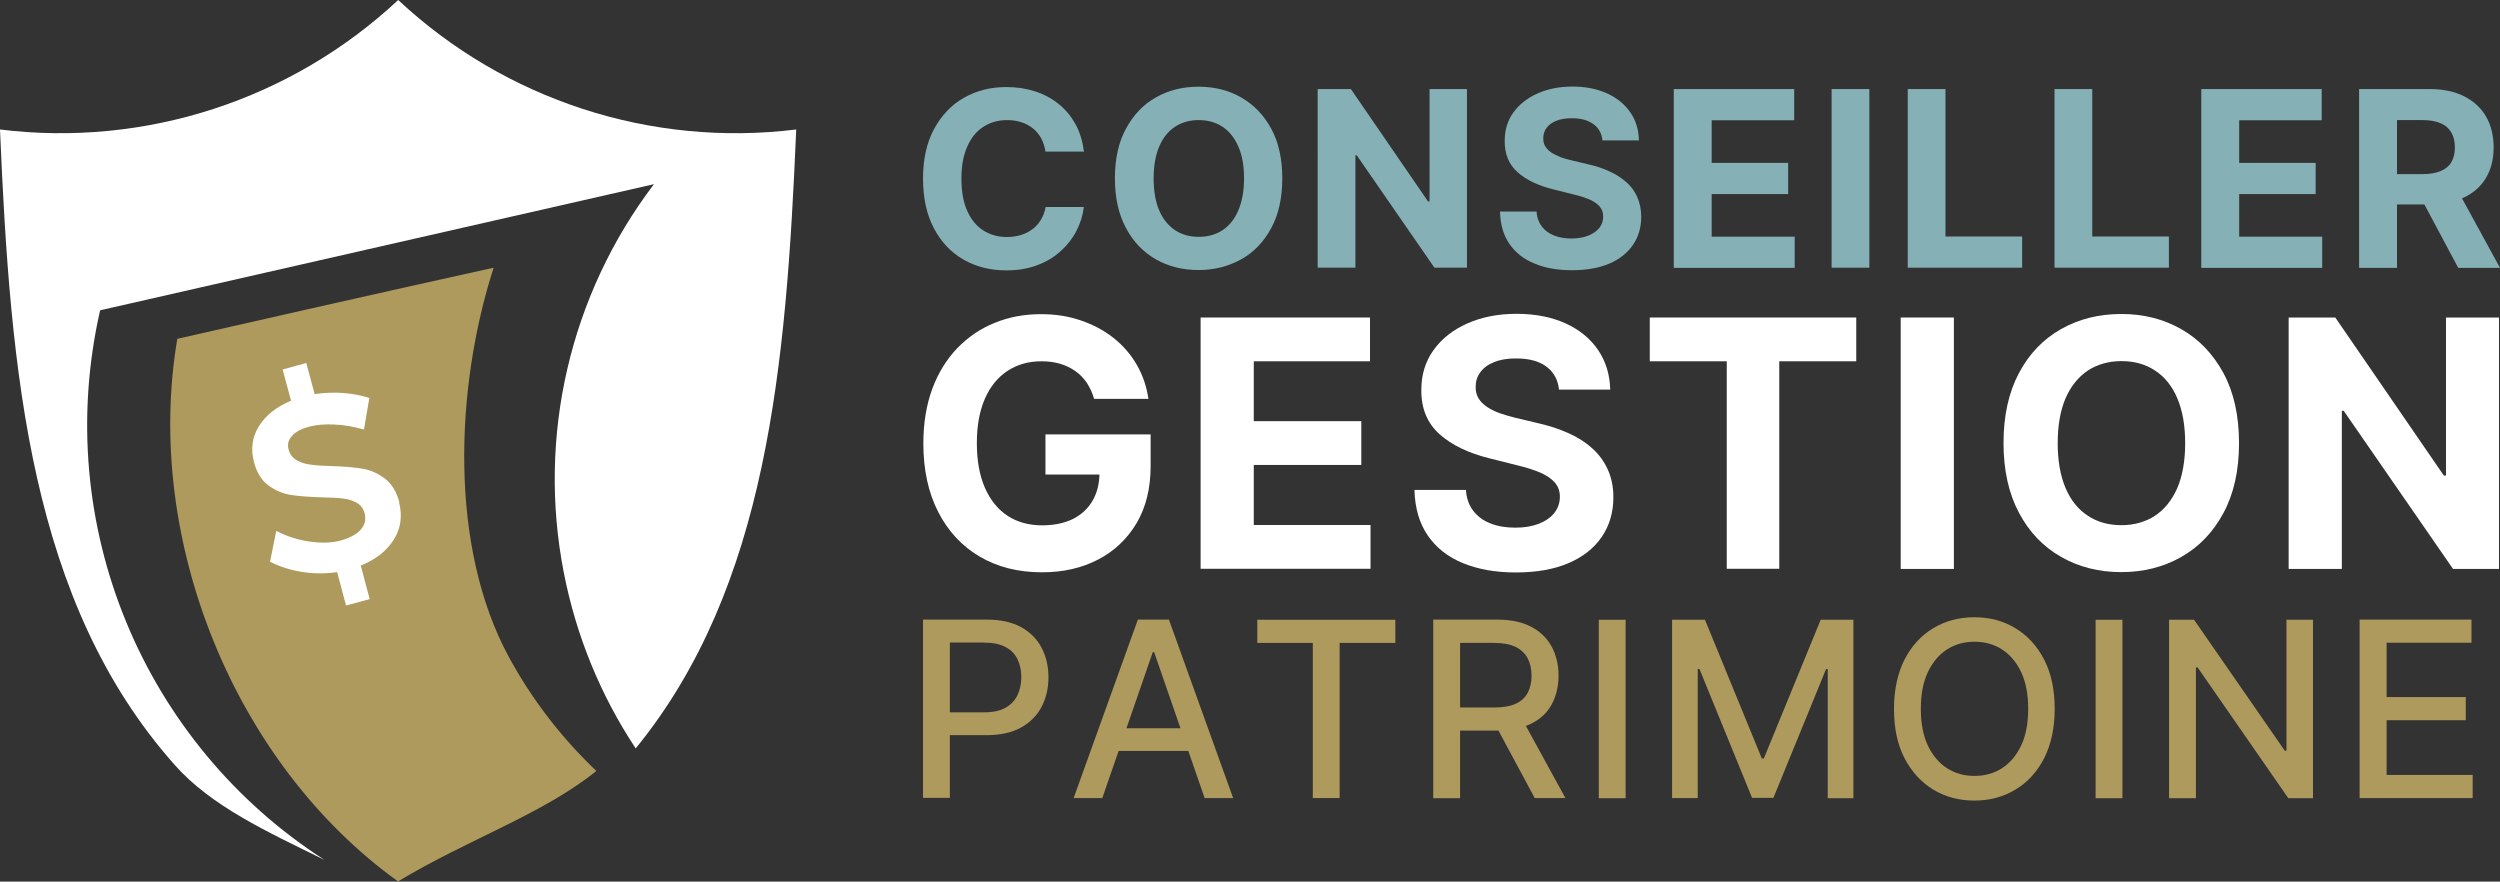
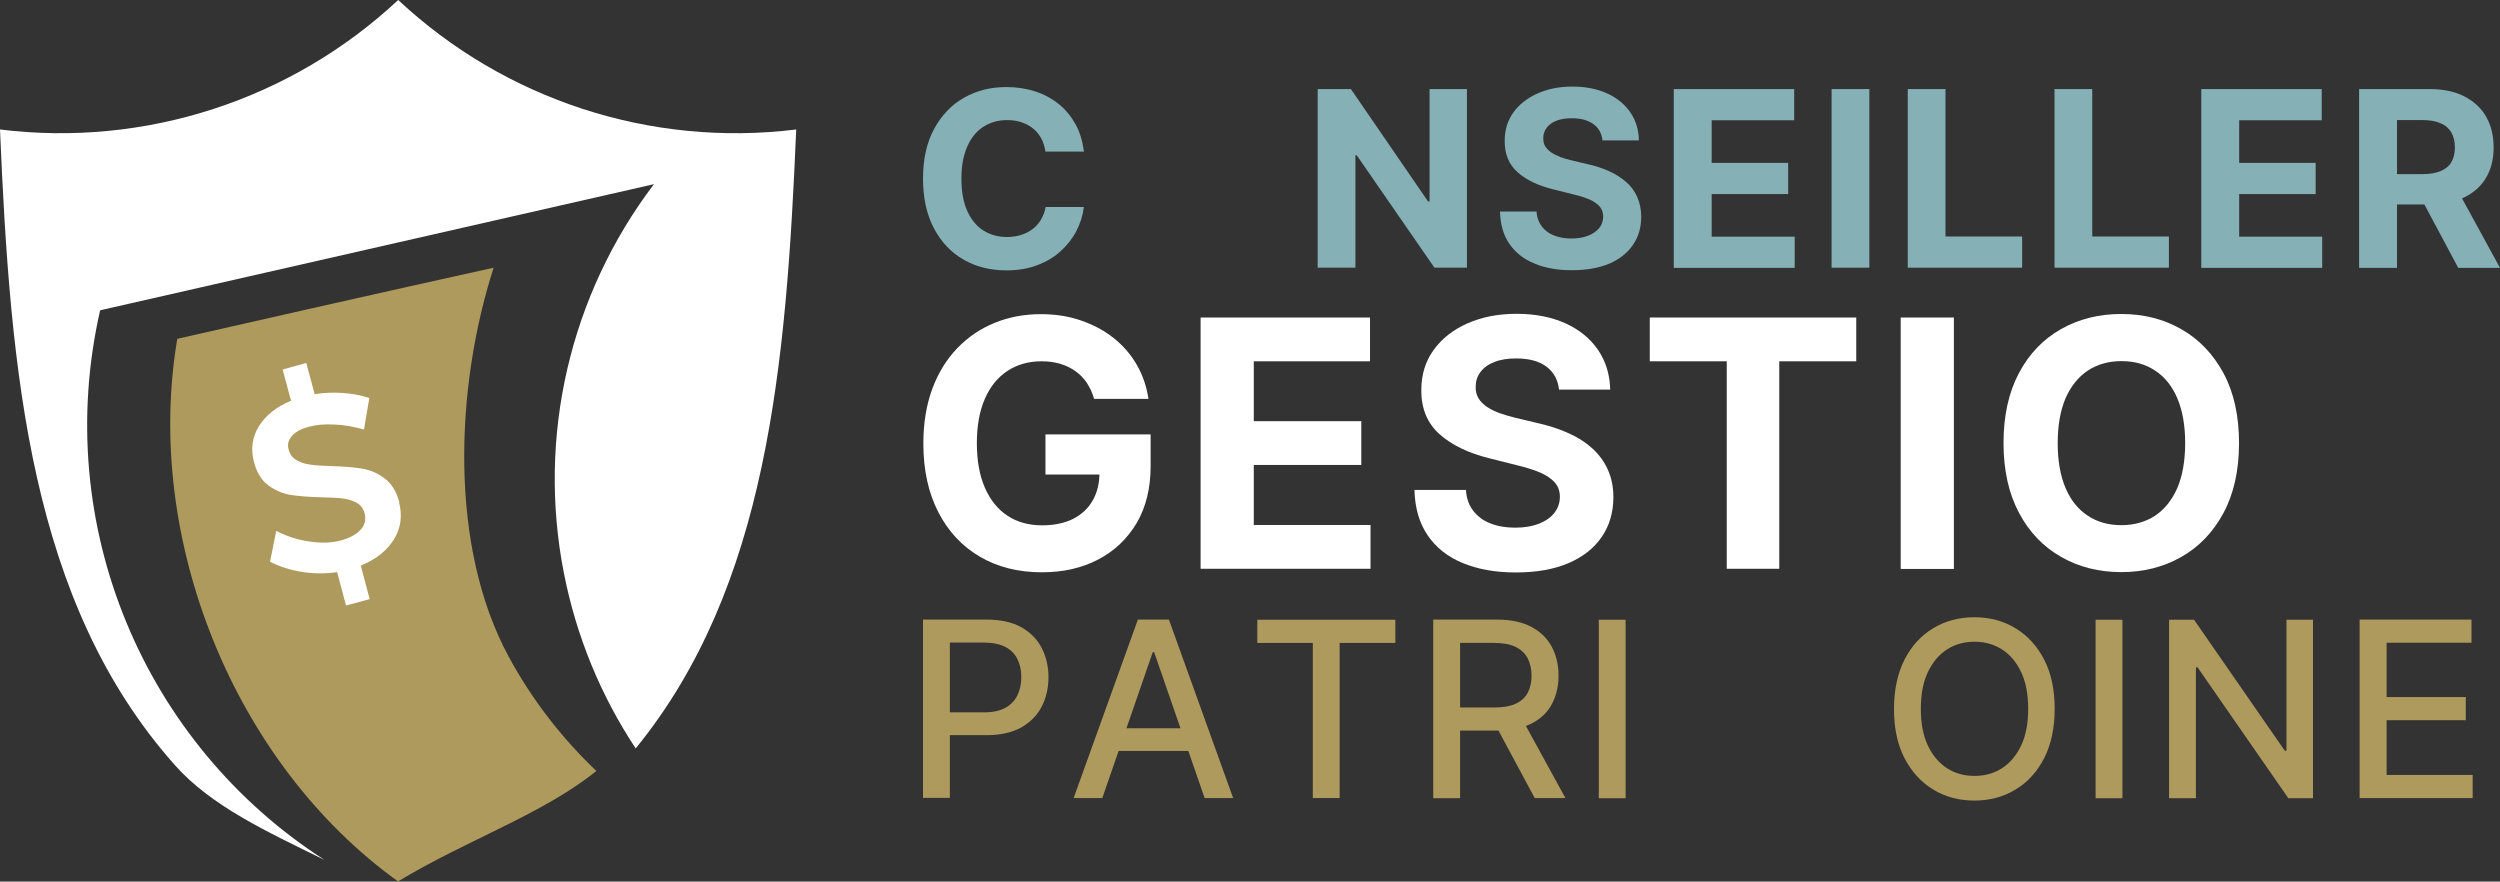
<svg xmlns="http://www.w3.org/2000/svg" id="Layer_2" viewBox="0 0 149.05 52.56">
  <rect x="0" y="0" width="149.05" height="52.56" fill="#333333" stroke="none" />
  <g id="Layer_2-2">
    <path d="M64.61,9.04h-2.28c-.04-.29-.13-.56-.25-.79-.13-.23-.29-.43-.49-.59-.2-.16-.43-.29-.69-.37-.26-.09-.55-.13-.85-.13-.55,0-1.03.14-1.44.41-.41.27-.73.67-.95,1.19-.23.52-.34,1.15-.34,1.89s.11,1.4.34,1.91c.23.52.55.91.95,1.17.41.26.88.4,1.42.4.3,0,.58-.04.84-.12.26-.08.49-.2.69-.35.2-.15.37-.34.5-.56.13-.22.23-.47.28-.76h2.28c-.06.5-.21.97-.44,1.42s-.55.86-.94,1.21c-.39.36-.86.64-1.4.84-.54.21-1.16.31-1.84.31-.95,0-1.8-.21-2.55-.64-.75-.43-1.34-1.05-1.77-1.87-.43-.81-.65-1.8-.65-2.96s.22-2.15.66-2.96c.44-.81,1.03-1.44,1.78-1.86.75-.43,1.59-.64,2.53-.64.62,0,1.19.09,1.72.26.53.17,1,.43,1.41.76.41.33.74.74,1,1.21s.42,1.03.5,1.64Z" style="fill:#84b0b6;" />
-     <path d="M76.45,10.64c0,1.16-.22,2.15-.66,2.96-.44.81-1.03,1.44-1.79,1.86s-1.6.64-2.54.64-1.8-.21-2.55-.64c-.75-.43-1.35-1.05-1.78-1.87-.44-.81-.66-1.8-.66-2.96s.22-2.15.66-2.96c.44-.81,1.03-1.44,1.78-1.86.75-.43,1.6-.64,2.55-.64s1.79.21,2.54.64c.75.43,1.35,1.05,1.79,1.86.44.81.66,1.8.66,2.96ZM74.17,10.64c0-.75-.11-1.39-.34-1.9-.22-.52-.54-.91-.94-1.18-.41-.27-.88-.4-1.42-.4s-1.02.13-1.42.4c-.41.27-.72.66-.94,1.18-.22.52-.33,1.15-.33,1.9s.11,1.39.33,1.9c.22.52.54.91.94,1.18.41.27.88.4,1.42.4s1.02-.13,1.42-.4c.41-.27.72-.66.94-1.18.22-.52.34-1.15.34-1.9Z" style="fill:#84b0b6;" />
    <path d="M87.46,5.31v10.65h-1.94l-4.63-6.7h-.08v6.7h-2.25V5.31h1.98l4.6,6.7h.09v-6.7h2.24Z" style="fill:#84b0b6;" />
    <path d="M95.54,8.38c-.04-.42-.22-.75-.54-.98-.32-.23-.74-.35-1.28-.35-.37,0-.68.05-.93.15-.25.1-.45.24-.58.42-.13.18-.2.38-.2.61,0,.19.03.36.12.5.09.14.21.26.37.37.16.1.34.19.54.27.2.07.42.14.66.19l.96.23c.46.1.89.24,1.28.42.39.17.72.39,1.01.64s.51.55.66.89.24.74.24,1.18c0,.65-.17,1.22-.5,1.69-.33.48-.8.85-1.41,1.11-.62.26-1.36.39-2.22.39s-1.61-.13-2.24-.4c-.64-.26-1.13-.65-1.49-1.17-.36-.52-.54-1.16-.56-1.93h2.18c.02.36.13.65.31.89.18.24.43.42.73.54.31.12.65.18,1.04.18s.71-.06,1-.17c.28-.11.5-.27.66-.46.16-.2.23-.42.23-.68,0-.24-.07-.44-.21-.6-.14-.16-.34-.3-.61-.42-.27-.11-.6-.22-.99-.31l-1.16-.29c-.9-.22-1.61-.56-2.13-1.02-.52-.46-.78-1.09-.77-1.88,0-.64.17-1.21.52-1.69.35-.48.83-.86,1.44-1.13.61-.27,1.3-.41,2.08-.41s1.48.14,2.07.41c.59.27,1.05.65,1.38,1.13.33.48.5,1.04.51,1.67h-2.16Z" style="fill:#84b0b6;" />
    <path d="M99.79,15.96V5.31h7.18v1.86h-4.92v2.54h4.56v1.86h-4.56v2.54h4.95v1.86h-7.2Z" style="fill:#84b0b6;" />
    <path d="M111.45,5.31v10.65h-2.25V5.31h2.25Z" style="fill:#84b0b6;" />
    <path d="M113.74,15.96V5.31h2.25v8.79h4.57v1.86h-6.82Z" style="fill:#84b0b6;" />
    <path d="M122.49,15.96V5.31h2.25v8.79h4.57v1.86h-6.82Z" style="fill:#84b0b6;" />
    <path d="M131.24,15.96V5.31h7.18v1.86h-4.92v2.54h4.56v1.86h-4.56v2.54h4.95v1.86h-7.2Z" style="fill:#84b0b6;" />
    <path d="M140.65,15.96V5.31h4.2c.8,0,1.49.14,2.06.43s1.01.69,1.31,1.21c.3.52.45,1.13.45,1.84s-.15,1.31-.46,1.82c-.3.51-.75.9-1.32,1.17-.58.27-1.27.41-2.09.41h-2.81v-1.81h2.45c.43,0,.79-.06,1.07-.18.28-.12.5-.29.64-.53.14-.24.21-.53.21-.88s-.07-.65-.21-.89c-.14-.24-.35-.43-.64-.55-.29-.13-.65-.19-1.08-.19h-1.52v8.81h-2.25ZM146.4,11.12l2.65,4.85h-2.49l-2.59-4.85h2.43Z" style="fill:#84b0b6;" />
    <path d="M65.23,23.78c-.1-.36-.25-.67-.43-.95-.19-.28-.41-.51-.68-.7-.27-.19-.57-.34-.91-.44-.34-.1-.71-.15-1.12-.15-.77,0-1.44.19-2.02.57-.58.38-1.03.93-1.35,1.66s-.48,1.61-.48,2.65.16,1.93.48,2.66c.32.73.77,1.29,1.35,1.67.58.38,1.27.57,2.06.57.72,0,1.33-.13,1.84-.38.51-.26.9-.62,1.17-1.09.27-.47.41-1.02.41-1.66l.64.1h-3.86v-2.39h6.27v1.89c0,1.32-.28,2.45-.83,3.39-.56.94-1.32,1.67-2.3,2.18-.98.51-2.09.76-3.35.76-1.41,0-2.64-.31-3.7-.93-1.06-.62-1.89-1.51-2.48-2.66-.59-1.15-.89-2.51-.89-4.09,0-1.21.18-2.3.53-3.25.35-.95.85-1.76,1.49-2.43.64-.66,1.38-1.17,2.23-1.51.85-.35,1.77-.52,2.76-.52.85,0,1.64.12,2.37.37.73.25,1.38.59,1.95,1.04.57.45,1.03.98,1.39,1.6.36.62.59,1.3.7,2.04h-3.22Z" style="fill:#fff;" />
    <path d="M71.58,33.92v-14.99h10.1v2.61h-6.93v3.57h6.41v2.61h-6.41v3.58h6.96v2.61h-10.13Z" style="fill:#fff;" />
    <path d="M92.95,23.24c-.06-.59-.31-1.05-.75-1.38-.44-.33-1.05-.49-1.81-.49-.52,0-.95.07-1.31.22-.36.14-.63.34-.82.6-.19.25-.28.54-.28.86-.01.27.05.5.17.7.12.2.3.37.52.52.22.14.47.27.76.37.29.1.6.19.92.27l1.35.32c.65.15,1.25.34,1.8.59.55.24,1.02.54,1.42.9.4.36.71.78.93,1.26.22.48.34,1.04.34,1.66,0,.92-.24,1.71-.7,2.38-.46.67-1.12,1.19-1.99,1.56-.87.37-1.91.55-3.13.55s-2.26-.19-3.16-.56c-.9-.37-1.59-.92-2.09-1.65-.5-.73-.76-1.63-.79-2.71h3.07c.03.5.18.92.44,1.25.26.33.6.59,1.03.75.43.17.92.25,1.47.25s1-.08,1.4-.23c.4-.16.71-.37.93-.65.22-.28.33-.6.33-.96,0-.34-.1-.62-.3-.85-.2-.23-.49-.42-.86-.59-.38-.16-.84-.31-1.39-.44l-1.63-.41c-1.26-.31-2.26-.79-2.99-1.44-.73-.65-1.1-1.53-1.09-2.64,0-.91.24-1.7.73-2.38.49-.68,1.16-1.21,2.02-1.59.86-.38,1.83-.57,2.93-.57s2.08.19,2.92.57c.83.38,1.48.91,1.94,1.59.46.68.7,1.46.72,2.36h-3.04Z" style="fill:#fff;" />
    <path d="M98.36,21.54v-2.61h12.31v2.61h-4.59v12.37h-3.13v-12.37h-4.59Z" style="fill:#fff;" />
    <path d="M116.49,18.93v14.99h-3.17v-14.99h3.17Z" style="fill:#fff;" />
    <path d="M133.49,26.42c0,1.63-.31,3.02-.93,4.17-.62,1.15-1.46,2.02-2.52,2.62-1.06.6-2.25.9-3.57.9s-2.53-.3-3.59-.91c-1.06-.6-1.9-1.48-2.51-2.63-.61-1.15-.92-2.53-.92-4.16s.31-3.02.92-4.17c.61-1.15,1.45-2.02,2.51-2.62,1.06-.6,2.25-.9,3.59-.9s2.51.3,3.57.9c1.06.6,1.9,1.48,2.52,2.62.62,1.15.93,2.54.93,4.17ZM130.28,26.42c0-1.06-.16-1.95-.47-2.68-.31-.73-.76-1.28-1.33-1.65-.57-.38-1.24-.56-2-.56s-1.43.19-2,.56c-.57.38-1.01.93-1.33,1.65-.31.73-.47,1.62-.47,2.68s.16,1.95.47,2.68c.31.73.76,1.28,1.33,1.65.57.38,1.24.56,2,.56s1.43-.19,2-.56c.57-.38,1.01-.93,1.33-1.65.31-.73.47-1.62.47-2.68Z" style="fill:#fff;" />
-     <path d="M148.99,18.93v14.99h-2.74l-6.52-9.43h-.11v9.43h-3.17v-14.99h2.78l6.47,9.42h.13v-9.42h3.15Z" style="fill:#fff;" />
    <path d="M55.03,47.58v-10.64h3.79c.83,0,1.51.15,2.06.45.54.3.95.71,1.22,1.23.27.52.41,1.11.41,1.76s-.14,1.24-.41,1.76c-.27.52-.68.93-1.23,1.24-.55.3-1.23.45-2.05.45h-2.61v-1.36h2.46c.52,0,.95-.09,1.27-.27.33-.18.56-.43.72-.75.15-.32.23-.67.23-1.08s-.08-.76-.23-1.07c-.15-.31-.39-.56-.72-.73s-.76-.26-1.29-.26h-2.02v9.26h-1.6Z" style="fill:#ae9a5c;" />
    <path d="M65.71,47.58h-1.7l3.83-10.64h1.85l3.83,10.64h-1.7l-3.01-8.7h-.08l-3.01,8.7ZM66,43.42h5.53v1.35h-5.53v-1.35Z" style="fill:#ae9a5c;" />
    <path d="M74.96,38.33v-1.38h8.23v1.38h-3.32v9.25h-1.6v-9.25h-3.31Z" style="fill:#ae9a5c;" />
    <path d="M85.45,47.58v-10.64h3.79c.82,0,1.51.14,2.05.43.54.28.95.68,1.22,1.18.27.5.41,1.08.41,1.73s-.14,1.22-.41,1.72-.68.88-1.23,1.15c-.55.27-1.23.41-2.05.41h-2.87v-1.38h2.73c.52,0,.94-.07,1.27-.22s.57-.37.72-.65c.15-.28.23-.62.23-1.02s-.08-.75-.23-1.04c-.15-.29-.4-.52-.72-.68-.33-.16-.76-.24-1.29-.24h-2.02v9.26h-1.6ZM90.7,42.78l2.63,4.8h-1.83l-2.58-4.8h1.78Z" style="fill:#ae9a5c;" />
    <path d="M96.92,36.95v10.64h-1.6v-10.64h1.6Z" style="fill:#ae9a5c;" />
-     <path d="M99.7,36.95h1.95l3.39,8.27h.12l3.39-8.27h1.95v10.64h-1.53v-7.7h-.1l-3.14,7.68h-1.27l-3.14-7.69h-.1v7.7h-1.53v-10.64Z" style="fill:#ae9a5c;" />
    <path d="M122.5,42.26c0,1.14-.21,2.11-.62,2.93-.42.82-.98,1.44-1.71,1.88-.72.44-1.54.66-2.46.66s-1.74-.22-2.46-.66c-.72-.44-1.29-1.07-1.71-1.88-.42-.82-.62-1.79-.62-2.92s.21-2.11.62-2.93c.42-.82.98-1.44,1.71-1.88.72-.44,1.54-.66,2.46-.66s1.74.22,2.46.66c.72.44,1.29,1.06,1.71,1.88s.62,1.79.62,2.93ZM120.92,42.26c0-.87-.14-1.6-.42-2.19-.28-.59-.66-1.04-1.14-1.35-.48-.31-1.03-.46-1.64-.46s-1.16.15-1.64.46c-.48.31-.86.76-1.14,1.35-.28.59-.42,1.32-.42,2.19s.14,1.6.42,2.19c.28.59.66,1.04,1.14,1.35.48.31,1.03.46,1.64.46s1.16-.15,1.64-.46c.48-.31.86-.76,1.14-1.35.28-.59.42-1.32.42-2.19Z" style="fill:#ae9a5c;" />
    <path d="M126.54,36.95v10.64h-1.6v-10.64h1.6Z" style="fill:#ae9a5c;" />
    <path d="M137.9,36.95v10.64h-1.47l-5.41-7.8h-.1v7.8h-1.6v-10.64h1.49l5.41,7.81h.1v-7.81h1.59Z" style="fill:#ae9a5c;" />
    <path d="M140.68,47.58v-10.64h6.67v1.38h-5.06v3.24h4.72v1.38h-4.72v3.26h5.13v1.38h-6.73Z" style="fill:#ae9a5c;" />
    <path d="M33.62,34.17c.74,3.77,2.2,7.31,4.28,10.45,7.85-9.63,8.97-22.8,9.57-36.9-8.66,1.07-17.35-1.76-23.73-7.72C17.36,5.96,8.66,8.79,0,7.72c.62,14.58,1.8,28.18,10.42,37.89,2.17,2.45,5.49,3.97,8.93,5.66C8.59,44.36,3.05,31.31,5.97,18.5c22.01-5.01,33.02-7.52,33.02-7.52-5.02,6.61-6.97,15.05-5.37,23.19h0Z" style="fill:#fff; fill-rule:evenodd;" />
    <path d="M35.56,45.97c-2.06-1.96-3.83-4.24-5.21-6.78-3.59-6.59-3.22-16.08-.92-23.23,0,0-7.32,1.61-18.86,4.24-2.02,11.9,3.37,25.31,13.16,32.35,4.1-2.48,8.66-4.02,11.83-6.59h0Z" style="fill:#ae9a5c; fill-rule:evenodd;" />
    <path d="M23.79,29.94c.21.81.11,1.56-.31,2.23-.42.67-1.08,1.19-1.97,1.55l.53,2-1.41.38-.53-1.99c-.69.1-1.38.1-2.08-.01-.7-.11-1.34-.31-1.92-.61l.37-1.84c.63.33,1.3.54,2,.64.7.1,1.32.08,1.86-.07.53-.15.93-.36,1.18-.65.25-.28.32-.6.23-.96-.07-.28-.23-.5-.47-.63-.24-.14-.51-.22-.83-.26-.32-.04-.74-.06-1.28-.07-.73-.02-1.34-.07-1.82-.14-.48-.08-.93-.27-1.34-.57-.41-.3-.7-.78-.86-1.4-.2-.76-.11-1.47.29-2.12.4-.65,1.04-1.16,1.92-1.53l-.5-1.86,1.41-.39.5,1.86c.56-.09,1.12-.11,1.69-.07.56.04,1.08.14,1.57.3l-.32,1.88c-.6-.17-1.19-.28-1.78-.3-.59-.03-1.08.02-1.49.13-.46.12-.8.3-1.02.55-.22.24-.29.51-.2.82.07.27.23.48.46.62.24.14.51.23.83.27.31.05.73.07,1.26.09.73.02,1.34.07,1.83.15.49.08.94.28,1.35.59s.7.78.87,1.42h0Z" style="fill:#fff; fill-rule:evenodd;" />
  </g>
</svg>